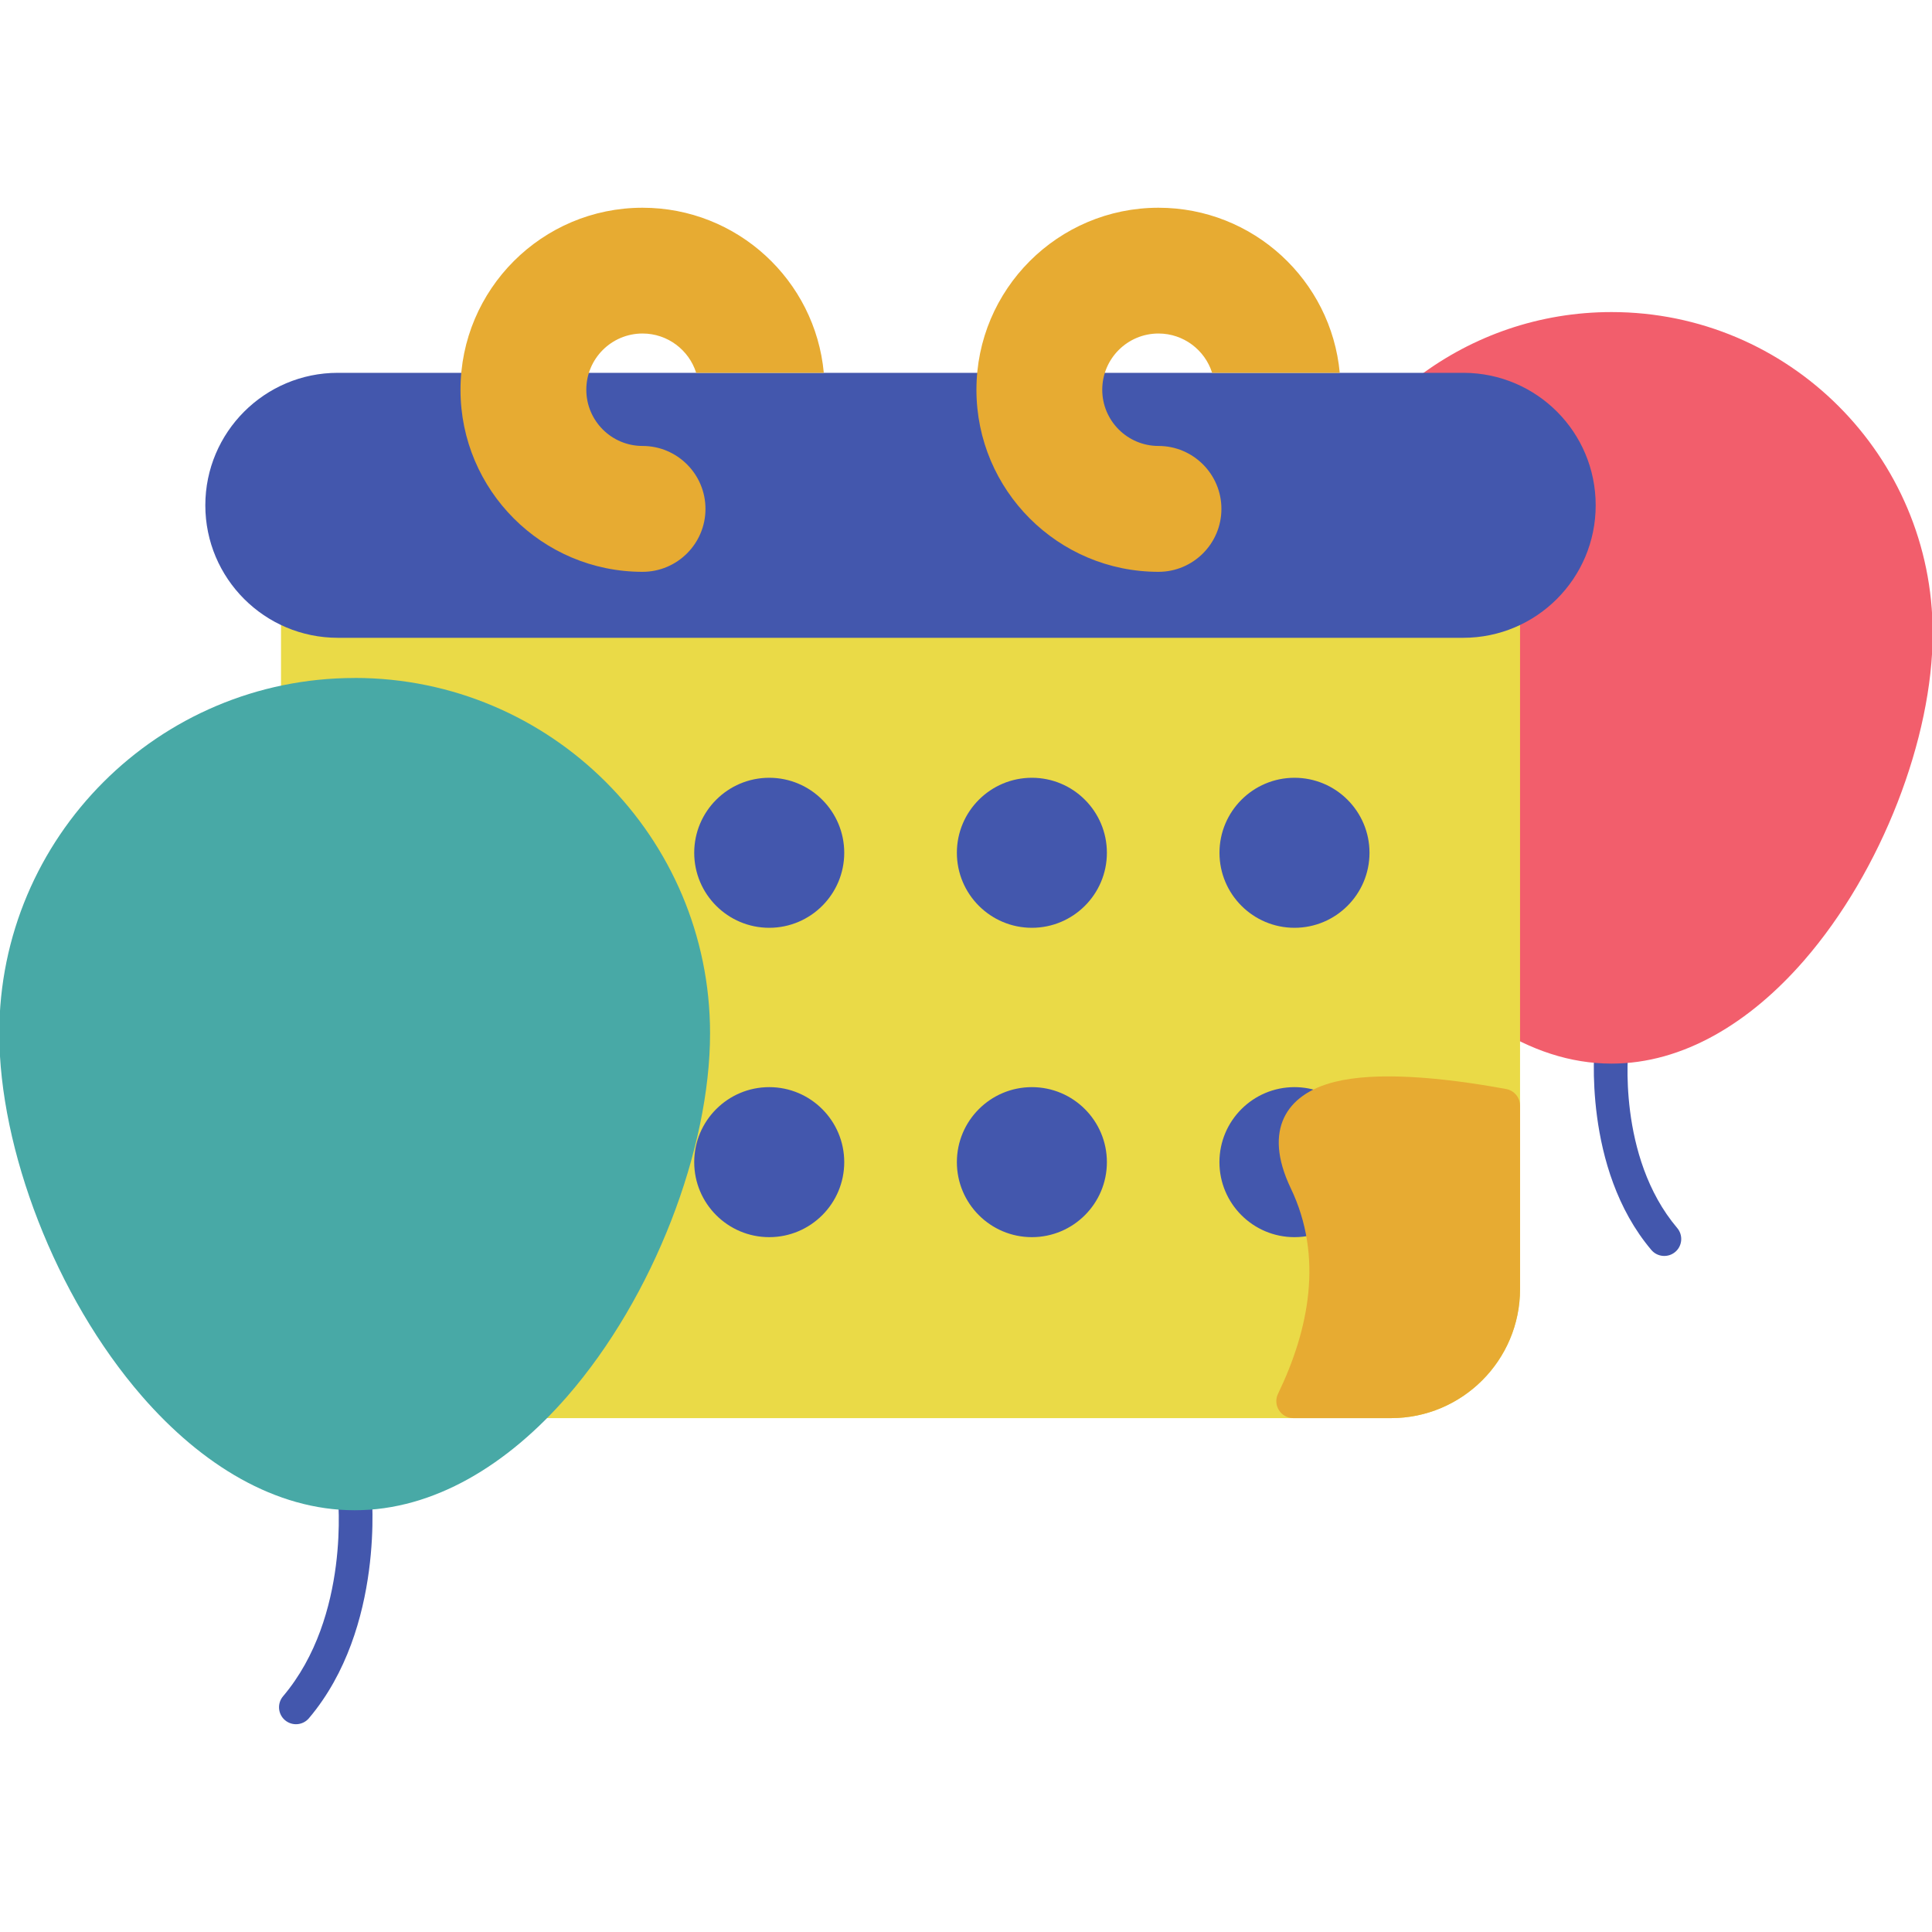
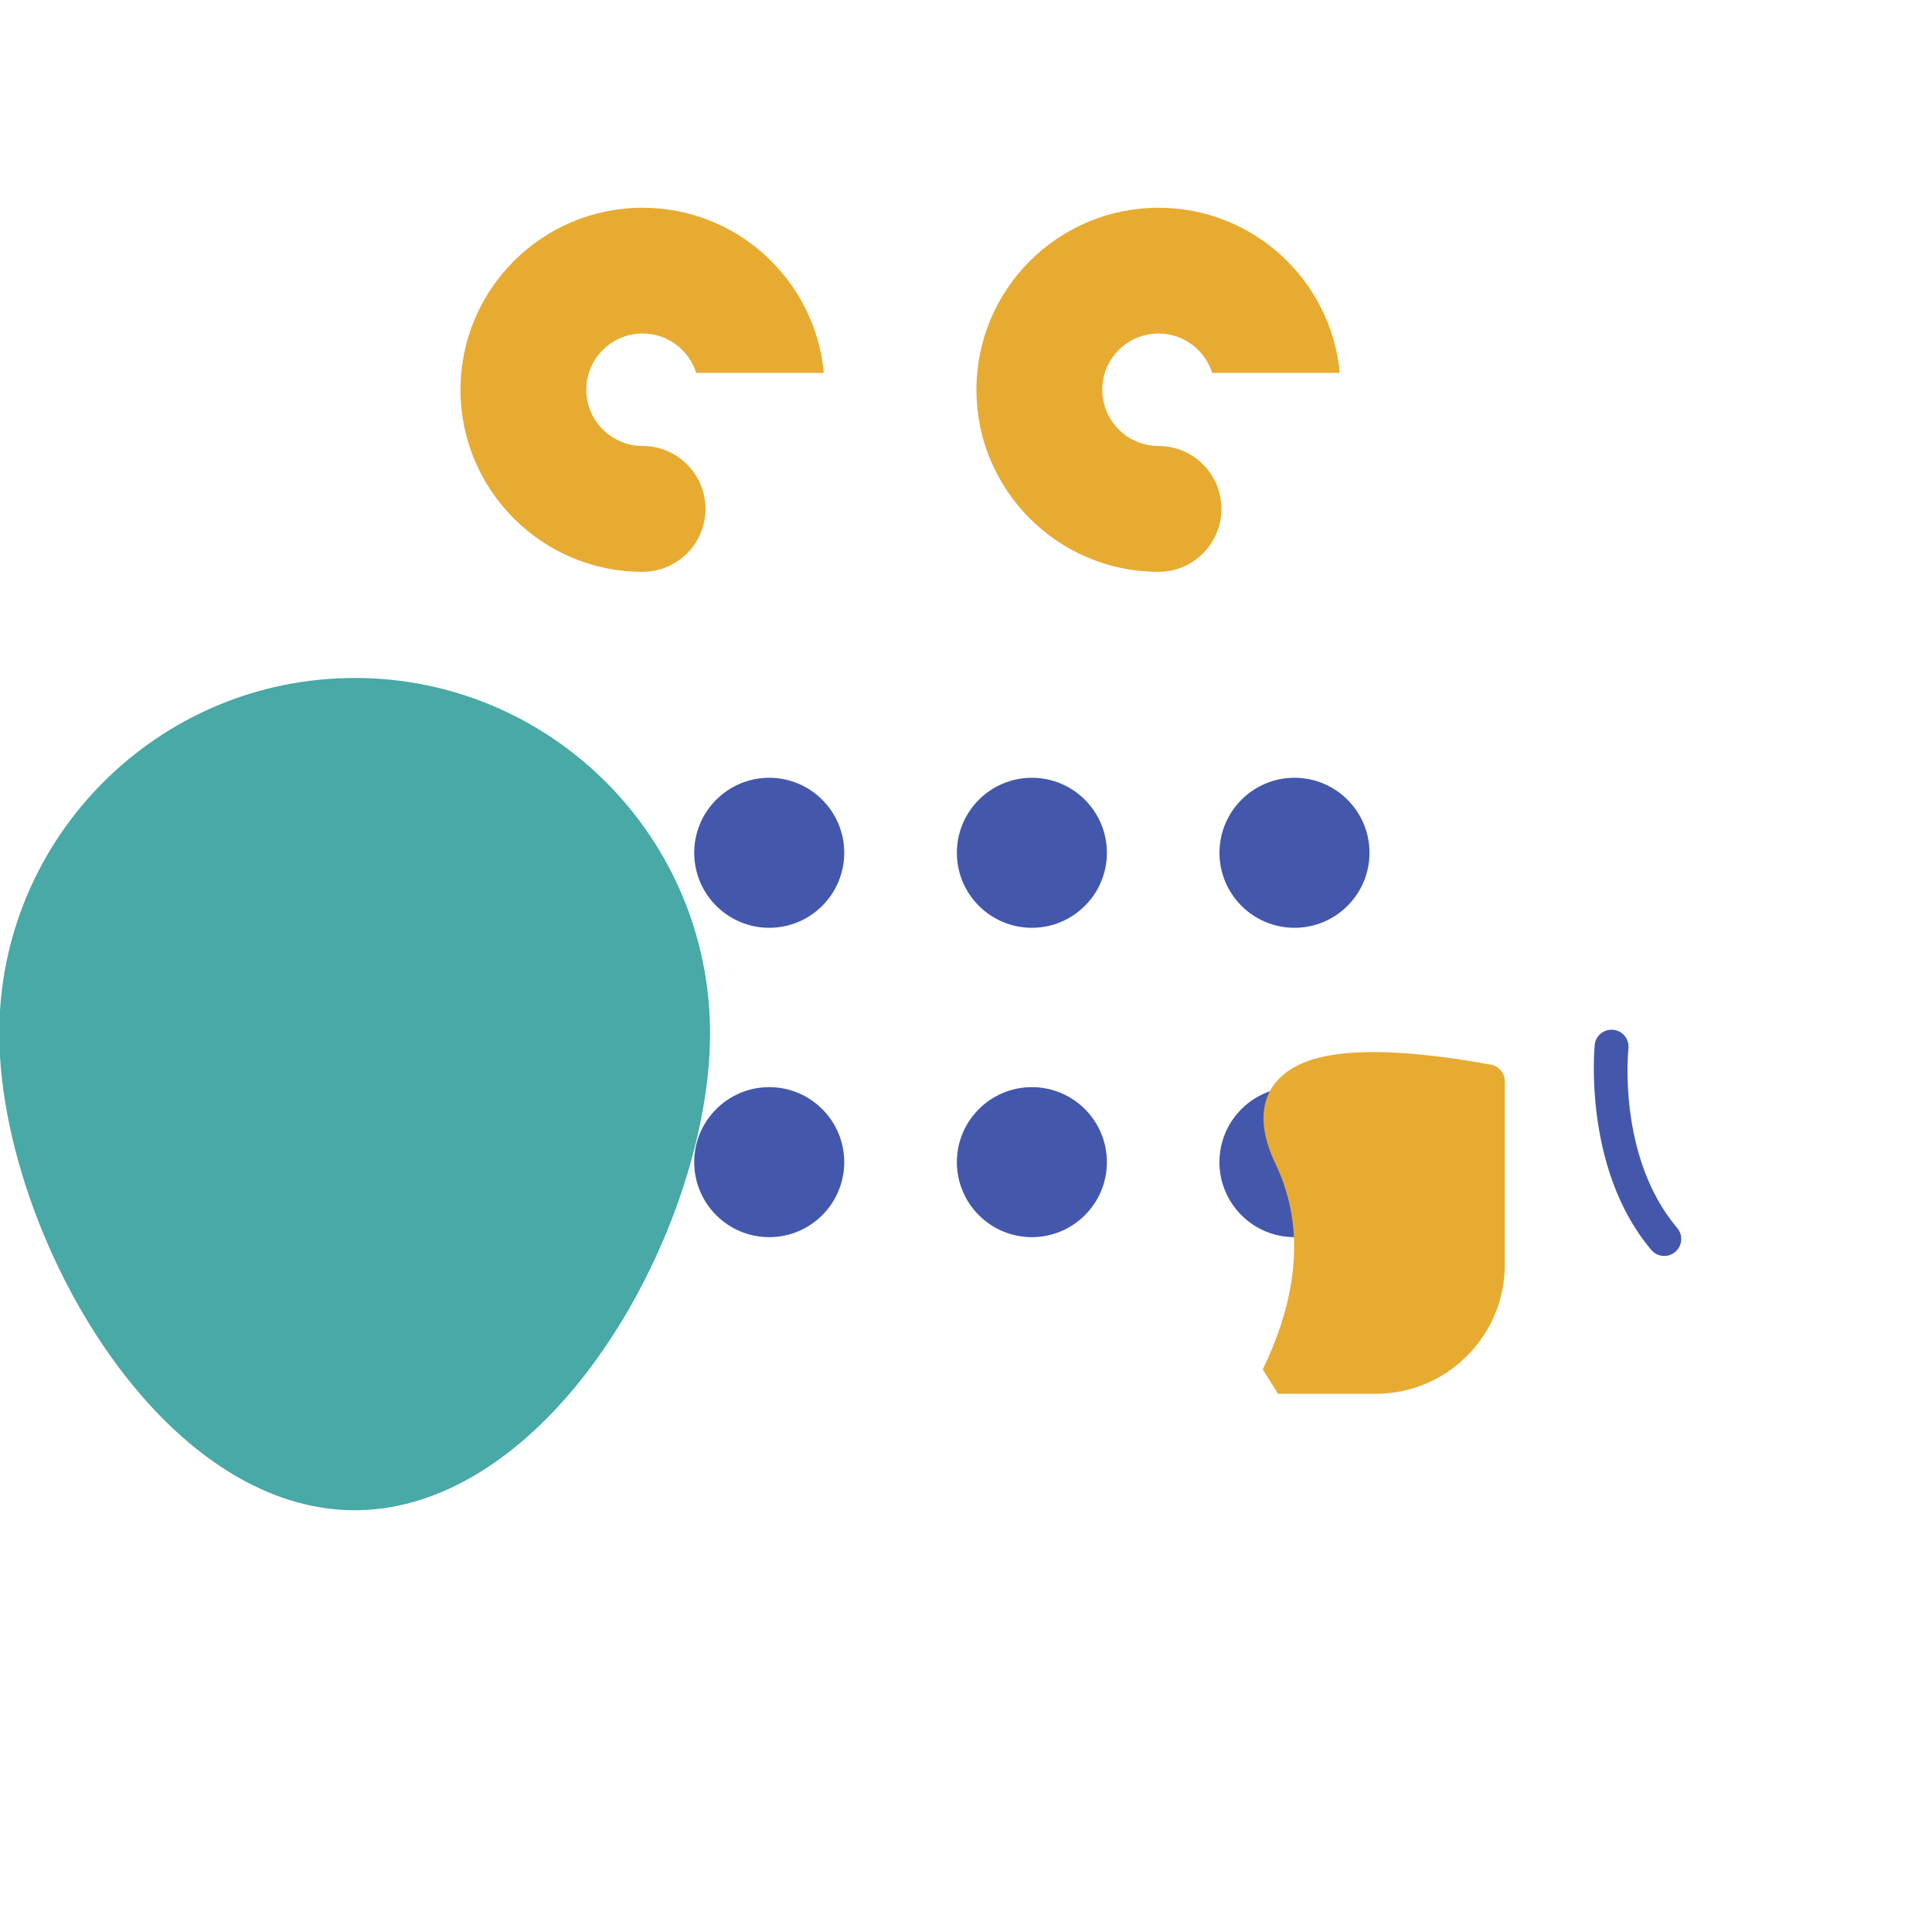
<svg xmlns="http://www.w3.org/2000/svg" id="Capa_1" width="40" height="40" viewBox="0 0 40 40">
  <defs>
    <style>.cls-1{fill:#48a9a6;}.cls-1,.cls-2,.cls-3,.cls-4,.cls-5{fill-rule:evenodd;}.cls-2{fill:#4357ad;}.cls-3{fill:#f25e6c;}.cls-4{fill:#eada47;}.cls-5{fill:#e7ab32;}</style>
  </defs>
  <path class="cls-2" d="m33.017,21.633s-.262,2.551,1.172,4.246c.125.148.347.166.495.041.148-.125.166-.347.041-.495-1.255-1.483-1.01-3.718-1.01-3.718.02-.193-.12-.366-.312-.386-.193-.02-.366.119-.386.312Z" />
-   <path class="cls-3" d="m31.008,12.375l-.01.004c-.153.062-.23.523-.23.329v8.25c0,.12.061.231.161.295.757.486,1.579.768,2.437.768,1.486,0,2.869-.852,3.983-2.133,1.618-1.861,2.665-4.62,2.665-6.778,0-3.67-2.979-6.649-6.649-6.649-1.495,0-2.875.494-3.986,1.328-.121.091-.17.249-.122.392.048.143.182.24.333.24h.703c1.126,0,2.041.914,2.041,2.041,0,.875-.553,1.623-1.328,1.913Z" />
-   <path class="cls-4" d="m5.819,14.486c0,.103.046.201.125.268.079.067.183.095.285.078.362-.061.734-.093,1.114-.093,3.673,0,6.655,2.982,6.655,6.655,0,2.374-1.225,5.444-3.075,7.373-.097.102-.125.251-.069.381.055.129.182.213.323.213h17.62c1.477,0,2.674-1.197,2.674-2.674v-13.979c0-.115-.056-.222-.15-.288-.094-.066-.215-.081-.322-.042-.219.081-.456.125-.704.125H7.026l-.795-.141c-.102-.018-.207.01-.287.077s-.126.165-.126.269c0,0,0,1.778,0,1.778Z" />
-   <path class="cls-2" d="m6.993,30.954s.274,2.504-1.133,4.166c-.125.148-.107.37.041.495.148.125.37.107.495-.041,1.586-1.874,1.295-4.694,1.295-4.694-.02-.193-.193-.333-.386-.312-.193.02-.333.193-.312.386Z" />
-   <path class="cls-2" d="m30.312,7.719h-.018s-23.3,0-23.3,0c-1.514,0-2.743,1.229-2.743,2.743s1.229,2.743,2.743,2.743h23.3c1.514,0,2.743-1.229,2.743-2.743s-1.219-2.734-2.725-2.743Z" />
  <path class="cls-2" d="m27.452,25.472c.156-.072.237-.247.191-.412-.071-.255-.165-.508-.285-.759-.255-.533-.245-.874.058-1.066.113-.071.175-.199.162-.332-.013-.132-.1-.246-.224-.293-.172-.066-.359-.102-.554-.102-.857,0-1.553.696-1.553,1.553s.696,1.553,1.553,1.553c.232,0,.453-.051.651-.143Zm-11.526-2.964c-.857,0-1.553.696-1.553,1.553s.696,1.553,1.553,1.553,1.553-.696,1.553-1.553-.696-1.553-1.553-1.553Zm5.438,0c-.857,0-1.553.696-1.553,1.553s.696,1.553,1.553,1.553,1.553-.696,1.553-1.553-.696-1.553-1.553-1.553Zm-5.438-6.405c-.857,0-1.553.696-1.553,1.553s.696,1.553,1.553,1.553,1.553-.696,1.553-1.553-.696-1.553-1.553-1.553Zm10.875,0c-.857,0-1.553.696-1.553,1.553s.696,1.553,1.553,1.553,1.553-.696,1.553-1.553-.696-1.553-1.553-1.553Zm-5.437,0c-.857,0-1.553.696-1.553,1.553s.696,1.553,1.553,1.553,1.553-.696,1.553-1.553-.696-1.553-1.553-1.553Z" />
  <path class="cls-1" d="m7.342,14.037C3.281,14.037-.015,17.333-.015,21.394c0,2.393,1.162,5.452,2.956,7.515,1.231,1.416,2.759,2.359,4.402,2.359s3.17-.943,4.402-2.359c1.794-2.063,2.956-5.122,2.956-7.515,0-4.061-3.297-7.358-7.358-7.358Z" />
-   <path class="cls-5" d="m26.46,28.857c-.053.109-.046.237.019.339.064.102.176.165.297.165h2.021c1.477,0,2.674-1.197,2.674-2.674v-3.794c0-.17-.121-.315-.288-.346-1.395-.256-2.708-.359-3.548-.148-.525.131-.886.388-1.054.751-.162.349-.156.827.144,1.454.677,1.414.378,2.922-.265,4.253Z" />
+   <path class="cls-5" d="m26.46,28.857h2.021c1.477,0,2.674-1.197,2.674-2.674v-3.794c0-.17-.121-.315-.288-.346-1.395-.256-2.708-.359-3.548-.148-.525.131-.886.388-1.054.751-.162.349-.156.827.144,1.454.677,1.414.378,2.922-.265,4.253Z" />
  <path class="cls-5" d="m25.095,7.719h2.643c-.177-1.916-1.791-3.418-3.753-3.418-2.08,0-3.769,1.689-3.769,3.769s1.689,3.769,3.769,3.769c.719,0,1.303-.584,1.303-1.303s-.584-1.303-1.303-1.303c-.642,0-1.164-.521-1.164-1.164s.521-1.164,1.164-1.164c.52,0,.961.342,1.11.812Zm-10.682,0h2.643c-.177-1.916-1.791-3.418-3.753-3.418-2.08,0-3.769,1.689-3.769,3.769s1.689,3.769,3.769,3.769c.719,0,1.303-.584,1.303-1.303s-.584-1.303-1.303-1.303c-.642,0-1.164-.521-1.164-1.164s.521-1.164,1.164-1.164c.52,0,.961.342,1.11.812Z" />
</svg>